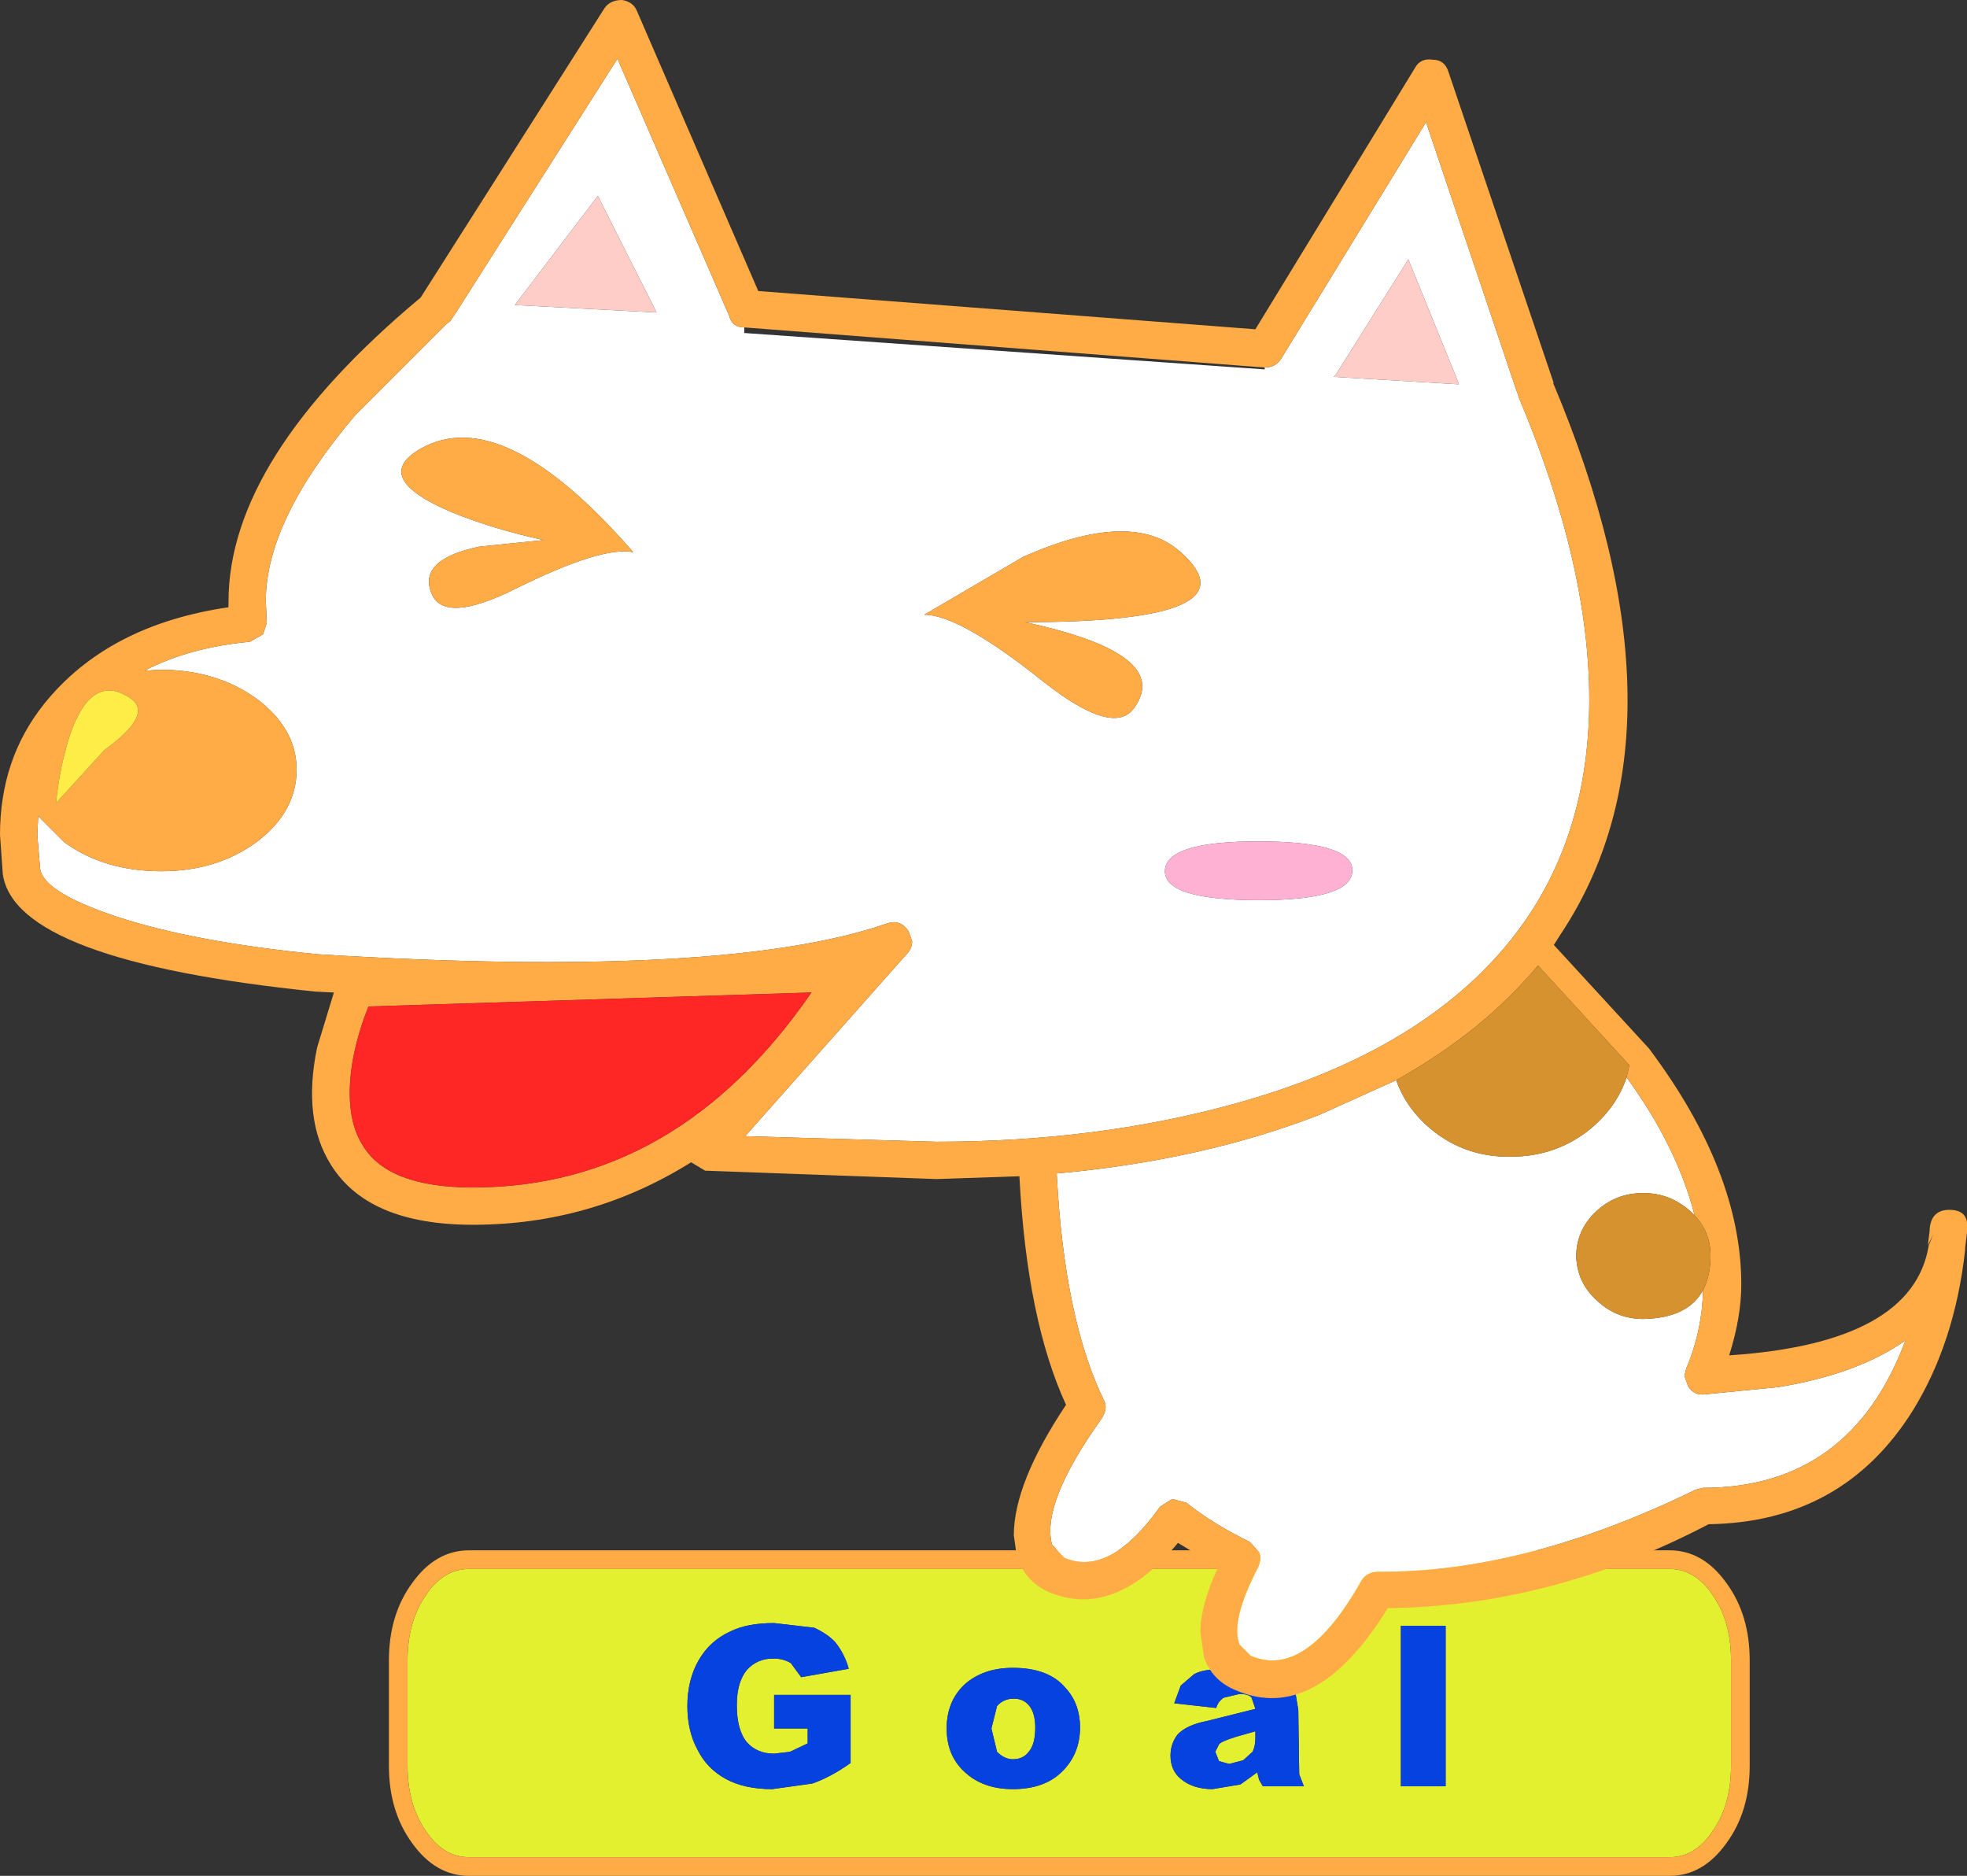
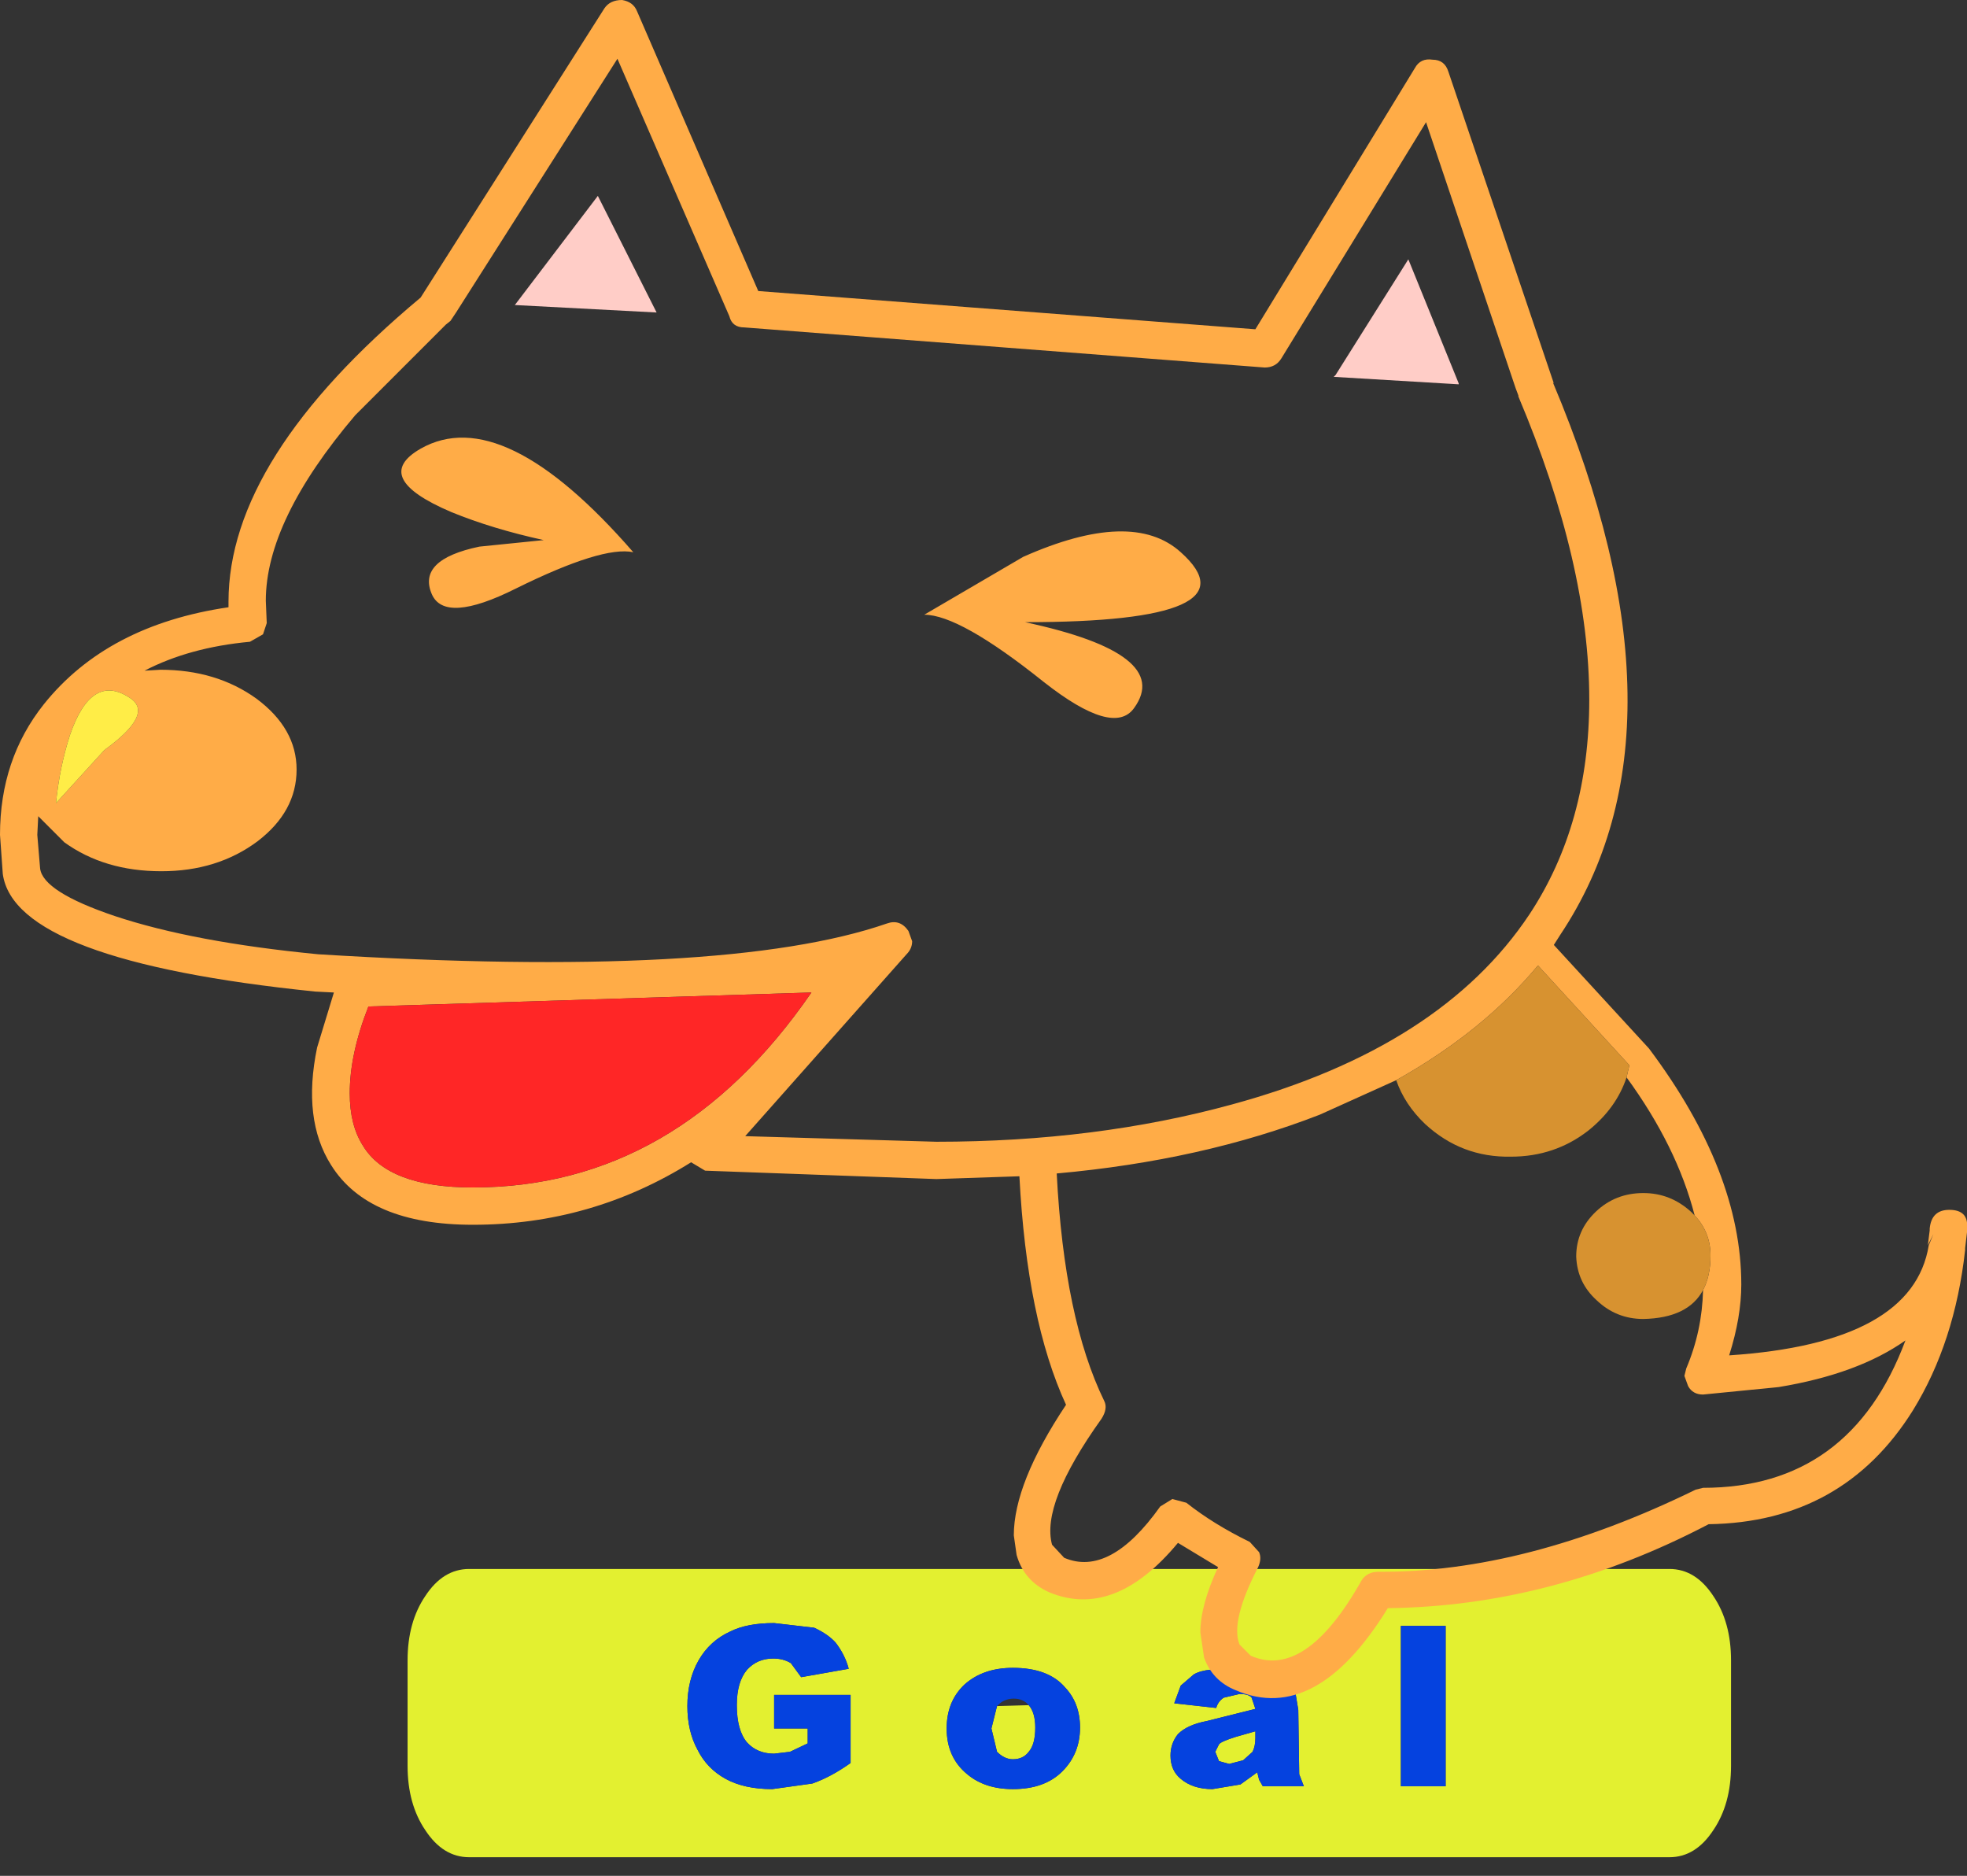
<svg xmlns="http://www.w3.org/2000/svg" height="100.55px" width="105.45px">
  <rect width="100%" height="100%" fill="#333333" stroke="none" />
  <g transform="matrix(1.0, 0.0, 0.0, 1.0, 105.1, 55.75)">
-     <path d="M-37.8 37.4 Q-37.8 37.85 -37.95 38.15 L-38.45 38.6 -39.2 38.8 -39.75 38.65 -39.95 38.15 -39.75 37.75 Q-39.65 37.6 -38.85 37.35 L-37.8 37.05 -37.8 37.4 M-38.95 33.65 L-40.2 33.75 Q-40.75 33.8 -41.1 34.0 L-41.8 34.6 -42.15 35.55 -39.9 35.8 Q-39.8 35.45 -39.5 35.25 L-38.65 35.05 Q-38.15 35.05 -38.0 35.25 L-37.8 35.85 -40.4 36.5 Q-41.45 36.7 -41.95 37.2 -42.35 37.7 -42.35 38.35 -42.35 39.15 -41.8 39.6 -41.15 40.15 -40.1 40.15 L-38.6 39.9 -37.7 39.25 -37.6 39.65 -37.4 40.0 -35.2 40.0 -35.45 39.35 -35.5 35.9 -35.65 35.0 -36.15 34.25 -37.2 33.75 -38.95 33.65 M-27.6 31.4 L-30.0 31.4 -30.0 40.0 -27.6 40.0 -27.6 31.4 M-12.3 33.25 L-12.3 38.9 Q-12.3 40.95 -13.25 42.35 -14.2 43.8 -15.6 43.8 L-79.95 43.8 Q-81.35 43.8 -82.3 42.35 -83.25 40.95 -83.25 38.9 L-83.25 33.25 Q-83.25 31.2 -82.3 29.8 -81.35 28.35 -79.95 28.35 L-15.6 28.35 Q-14.2 28.35 -13.25 29.8 -12.3 31.2 -12.3 33.25 M-49.95 35.65 Q-49.6 36.05 -49.6 36.85 -49.6 37.75 -49.95 38.15 -50.25 38.55 -50.8 38.55 -51.25 38.55 -51.65 38.15 L-51.95 36.9 -51.65 35.7 Q-51.3 35.3 -50.75 35.3 -50.25 35.3 -49.95 35.65 M-47.2 36.85 Q-47.2 35.55 -48.0 34.7 -48.9 33.65 -50.8 33.65 -52.4 33.65 -53.4 34.55 -54.35 35.45 -54.35 36.9 -54.35 38.45 -53.25 39.35 -52.3 40.15 -50.8 40.15 -49.1 40.15 -48.15 39.2 -47.2 38.25 -47.2 36.85 M-67.65 33.25 Q-68.25 34.3 -68.25 35.7 -68.25 37.05 -67.7 38.05 -67.2 39.05 -66.2 39.6 -65.2 40.15 -63.7 40.15 L-61.55 39.85 Q-60.55 39.5 -59.5 38.75 L-59.5 35.1 -63.6 35.1 -63.6 36.9 -61.8 36.9 -61.8 37.7 -62.75 38.15 -63.6 38.25 Q-64.5 38.25 -65.05 37.65 -65.6 37.0 -65.6 35.65 -65.6 34.4 -65.05 33.75 -64.5 33.15 -63.65 33.15 -63.1 33.15 -62.7 33.4 L-62.15 34.15 -59.6 33.7 Q-59.8 32.95 -60.3 32.3 -60.7 31.85 -61.45 31.5 L-63.6 31.25 Q-65.05 31.25 -65.95 31.7 -67.05 32.2 -67.65 33.25" fill="#e3f030" fill-rule="evenodd" stroke="none" />
-     <path d="M-15.6 27.35 Q-13.8 27.35 -12.55 29.1 -11.3 30.8 -11.3 33.25 L-11.3 38.9 Q-11.3 41.35 -12.55 43.05 -13.8 44.8 -15.6 44.8 L-79.95 44.8 Q-81.75 44.8 -83.0 43.05 -84.25 41.35 -84.25 38.9 L-84.25 33.25 Q-84.25 30.8 -83.0 29.1 -81.75 27.35 -79.95 27.35 L-15.6 27.35 M-12.3 33.25 Q-12.3 31.2 -13.25 29.8 -14.2 28.35 -15.6 28.35 L-79.95 28.35 Q-81.35 28.35 -82.3 29.8 -83.25 31.2 -83.25 33.25 L-83.25 38.9 Q-83.25 40.95 -82.3 42.35 -81.35 43.8 -79.95 43.8 L-15.6 43.8 Q-14.2 43.8 -13.25 42.35 -12.3 40.95 -12.3 38.9 L-12.3 33.25" fill="#ffac47" fill-rule="evenodd" stroke="none" />
+     <path d="M-37.8 37.4 Q-37.8 37.85 -37.95 38.15 L-38.45 38.6 -39.2 38.8 -39.75 38.65 -39.95 38.15 -39.75 37.75 Q-39.65 37.6 -38.85 37.35 L-37.8 37.05 -37.8 37.4 M-38.95 33.65 L-40.2 33.75 Q-40.75 33.8 -41.1 34.0 L-41.8 34.6 -42.15 35.55 -39.9 35.8 Q-39.8 35.45 -39.5 35.25 L-38.65 35.05 Q-38.15 35.05 -38.0 35.25 L-37.8 35.85 -40.4 36.5 Q-41.45 36.7 -41.95 37.2 -42.35 37.7 -42.35 38.35 -42.35 39.15 -41.8 39.6 -41.15 40.15 -40.1 40.15 L-38.6 39.9 -37.7 39.25 -37.6 39.65 -37.4 40.0 -35.2 40.0 -35.45 39.35 -35.5 35.9 -35.65 35.0 -36.15 34.25 -37.2 33.75 -38.95 33.65 M-27.6 31.4 L-30.0 31.4 -30.0 40.0 -27.6 40.0 -27.6 31.4 M-12.3 33.25 L-12.3 38.9 Q-12.3 40.95 -13.25 42.35 -14.2 43.8 -15.6 43.8 L-79.95 43.8 Q-81.35 43.8 -82.3 42.35 -83.25 40.95 -83.25 38.9 L-83.25 33.25 Q-83.25 31.2 -82.3 29.8 -81.35 28.35 -79.95 28.35 L-15.6 28.35 Q-14.2 28.35 -13.25 29.8 -12.3 31.2 -12.3 33.25 M-49.95 35.65 Q-49.6 36.05 -49.6 36.85 -49.6 37.75 -49.95 38.15 -50.25 38.55 -50.8 38.55 -51.25 38.55 -51.65 38.15 L-51.95 36.9 -51.65 35.7 M-47.2 36.85 Q-47.2 35.55 -48.0 34.7 -48.9 33.65 -50.8 33.65 -52.4 33.65 -53.4 34.55 -54.35 35.45 -54.35 36.9 -54.35 38.45 -53.25 39.35 -52.3 40.15 -50.8 40.15 -49.1 40.15 -48.15 39.2 -47.2 38.25 -47.2 36.85 M-67.65 33.25 Q-68.25 34.3 -68.25 35.7 -68.25 37.05 -67.7 38.05 -67.2 39.05 -66.2 39.6 -65.2 40.15 -63.7 40.15 L-61.55 39.85 Q-60.55 39.5 -59.5 38.75 L-59.5 35.1 -63.6 35.1 -63.6 36.9 -61.8 36.9 -61.8 37.7 -62.75 38.15 -63.6 38.25 Q-64.5 38.25 -65.05 37.65 -65.6 37.0 -65.6 35.65 -65.6 34.4 -65.05 33.75 -64.5 33.15 -63.65 33.15 -63.1 33.15 -62.7 33.4 L-62.15 34.15 -59.6 33.7 Q-59.8 32.95 -60.3 32.3 -60.7 31.85 -61.45 31.5 L-63.6 31.25 Q-65.05 31.25 -65.95 31.7 -67.05 32.2 -67.65 33.25" fill="#e3f030" fill-rule="evenodd" stroke="none" />
    <path d="M-27.6 31.4 L-27.6 40.0 -30.0 40.0 -30.0 31.4 -27.6 31.4 M-38.95 33.65 L-37.2 33.75 -36.15 34.25 -35.65 35.0 -35.5 35.9 -35.45 39.35 -35.2 40.0 -37.4 40.0 -37.6 39.65 -37.7 39.25 -38.6 39.9 -40.1 40.15 Q-41.15 40.15 -41.8 39.6 -42.35 39.15 -42.35 38.35 -42.35 37.7 -41.95 37.2 -41.45 36.7 -40.4 36.5 L-37.8 35.85 -38.0 35.25 Q-38.15 35.05 -38.65 35.05 L-39.5 35.25 Q-39.8 35.45 -39.9 35.8 L-42.15 35.55 -41.8 34.6 -41.1 34.0 Q-40.75 33.8 -40.2 33.75 L-38.95 33.65 M-37.8 37.4 L-37.8 37.05 -38.85 37.35 Q-39.65 37.6 -39.75 37.75 L-39.95 38.15 -39.75 38.65 -39.2 38.8 -38.45 38.6 -37.95 38.15 Q-37.8 37.85 -37.8 37.4 M-67.65 33.25 Q-67.05 32.2 -65.95 31.7 -65.05 31.25 -63.6 31.25 L-61.45 31.5 Q-60.7 31.85 -60.3 32.3 -59.8 32.95 -59.6 33.7 L-62.15 34.15 -62.7 33.4 Q-63.1 33.15 -63.65 33.15 -64.5 33.15 -65.05 33.75 -65.6 34.4 -65.6 35.65 -65.6 37.0 -65.05 37.65 -64.5 38.25 -63.6 38.25 L-62.75 38.15 -61.8 37.7 -61.8 36.9 -63.6 36.9 -63.6 35.1 -59.5 35.1 -59.5 38.75 Q-60.55 39.5 -61.55 39.85 L-63.7 40.15 Q-65.2 40.15 -66.2 39.6 -67.2 39.05 -67.7 38.05 -68.25 37.05 -68.25 35.7 -68.25 34.3 -67.65 33.25 M-47.2 36.85 Q-47.2 38.25 -48.15 39.2 -49.1 40.15 -50.8 40.15 -52.3 40.15 -53.25 39.35 -54.35 38.45 -54.35 36.9 -54.35 35.45 -53.4 34.55 -52.4 33.65 -50.8 33.65 -48.9 33.65 -48.0 34.7 -47.2 35.55 -47.2 36.85 M-49.95 35.65 Q-50.25 35.3 -50.75 35.3 -51.3 35.3 -51.65 35.7 L-51.95 36.9 -51.65 38.15 Q-51.25 38.55 -50.8 38.55 -50.25 38.55 -49.95 38.15 -49.6 37.75 -49.6 36.85 -49.6 36.05 -49.95 35.65" fill="#0542df" fill-rule="evenodd" stroke="none" />
-     <path d="M-23.85 -34.95 L-23.7 -34.55 -23.7 -34.5 Q-19.9 -25.5 -19.9 -18.25 -19.9 -11.6 -23.1 -6.75 -27.85 0.4 -39.05 3.45 -46.35 5.45 -54.9 5.45 L-65.15 5.15 -56.5 -4.6 Q-56.2 -4.9 -56.2 -5.3 L-56.4 -5.85 Q-56.85 -6.5 -57.55 -6.25 -66.2 -3.25 -88.05 -4.6 -94.75 -5.25 -98.95 -6.65 -102.8 -7.95 -102.95 -9.2 L-103.1 -11.0 -103.05 -12.0 -101.65 -10.6 Q-99.5 -9.05 -96.45 -9.05 -93.45 -9.05 -91.3 -10.65 -89.2 -12.25 -89.2 -14.5 -89.2 -16.7 -91.35 -18.3 -93.5 -19.85 -96.5 -19.85 L-97.35 -19.8 Q-94.95 -21.05 -91.7 -21.35 L-91.0 -21.75 -90.8 -22.35 -90.85 -23.55 Q-90.85 -27.85 -86.05 -33.5 L-81.2 -38.35 -80.95 -38.55 -80.65 -39.0 -72.0 -52.6 -66.0 -38.8 Q-65.85 -38.2 -65.2 -38.2 L-65.2 -37.9 -37.3 -35.95 -33.5 -35.65 -37.3 -35.95 -37.3 -36.05 Q-36.7 -36.05 -36.4 -36.55 L-28.65 -49.2 -23.85 -34.95 -26.9 -35.2 -23.85 -34.95 M-33.5 -35.65 L-33.6 -35.55 -26.9 -35.15 -26.9 -35.2 -29.6 -41.85 -33.5 -35.65 M-80.65 -39.0 L-65.2 -37.9 -80.65 -39.0 M-41.8 -26.15 Q-44.4 -28.5 -50.25 -25.9 L-55.55 -22.8 Q-53.65 -22.8 -49.15 -19.2 -45.4 -16.25 -44.3 -17.8 -42.2 -20.7 -50.15 -22.4 -37.6 -22.4 -41.8 -26.15 M-77.5 -39.4 L-69.9 -39.0 -73.05 -45.25 -77.5 -39.4 M-79.4 -26.45 Q-82.75 -25.75 -81.95 -23.9 -81.25 -22.3 -77.45 -24.2 -72.8 -26.5 -71.15 -26.15 -78.15 -34.2 -82.55 -31.7 -85.25 -30.15 -80.9 -28.3 -78.7 -27.4 -75.95 -26.8 L-79.4 -26.45 M-37.65 -10.65 Q-42.65 -10.65 -42.65 -9.05 -42.65 -7.5 -37.6 -7.5 -32.6 -7.5 -32.6 -9.1 -32.6 -10.65 -37.65 -10.65 M-13.8 13.4 Q-13.85 15.6 -14.7 17.6 L-14.8 18.0 -14.6 18.55 Q-14.35 19.0 -13.8 19.0 L-9.75 18.6 Q-5.5 17.9 -2.95 16.1 -5.9 24.0 -13.8 24.0 L-14.2 24.1 Q-23.3 28.55 -31.2 28.5 -31.8 28.5 -32.1 28.95 -35.1 34.3 -38.05 33.0 L-38.65 32.4 Q-39.15 31.15 -37.65 28.25 -37.45 27.8 -37.6 27.45 L-38.1 26.9 Q-40.05 25.95 -41.5 24.8 L-42.25 24.6 -42.9 25.0 Q-45.6 28.8 -48.05 27.75 L-48.7 27.05 Q-49.3 24.85 -46.05 20.3 -45.7 19.75 -45.9 19.35 -48.05 14.95 -48.45 7.15 -40.65 6.45 -34.35 4.0 L-30.25 2.15 Q-29.8 3.45 -28.7 4.5 -26.75 6.3 -24.1 6.25 -21.75 6.25 -19.95 4.85 -18.45 3.65 -17.9 2.0 -15.2 5.7 -14.25 9.4 L-14.45 9.2 Q-15.55 8.2 -17.0 8.2 -18.5 8.2 -19.55 9.2 -20.6 10.2 -20.6 11.6 -20.55 13.0 -19.5 13.95 -18.45 14.95 -17.0 14.95 -14.6 14.9 -13.8 13.4" fill="#ffffff" fill-rule="evenodd" stroke="none" />
    <path d="M-80.65 -39.0 L-80.95 -38.55 -81.2 -38.35 -86.05 -33.5 Q-90.85 -27.85 -90.85 -23.55 L-90.8 -22.35 -91.0 -21.75 -91.7 -21.35 Q-94.95 -21.05 -97.35 -19.8 L-96.5 -19.85 Q-93.5 -19.85 -91.35 -18.3 -89.2 -16.7 -89.2 -14.5 -89.2 -12.25 -91.3 -10.65 -93.45 -9.05 -96.45 -9.05 -99.5 -9.05 -101.65 -10.6 L-103.05 -12.0 -103.1 -11.0 -102.95 -9.2 Q-102.8 -7.95 -98.95 -6.65 -94.75 -5.25 -88.05 -4.6 -66.2 -3.25 -57.55 -6.25 -56.85 -6.5 -56.4 -5.85 L-56.2 -5.3 Q-56.2 -4.9 -56.5 -4.6 L-65.15 5.15 -54.9 5.45 Q-46.35 5.45 -39.05 3.45 -27.85 0.4 -23.1 -6.75 -19.9 -11.6 -19.9 -18.25 -19.9 -25.5 -23.7 -34.5 L-23.7 -34.55 -23.85 -34.95 -28.65 -49.2 -36.4 -36.55 Q-36.7 -36.05 -37.3 -36.05 L-65.2 -38.2 Q-65.85 -38.2 -66.0 -38.8 L-72.0 -52.6 -80.65 -39.0 M-101.35 -16.35 Q-101.9 -14.65 -102.1 -12.7 L-99.5 -15.55 Q-96.8 -17.5 -98.15 -18.35 -100.2 -19.7 -101.35 -16.35 M-105.1 -11.0 Q-105.1 -15.05 -102.75 -18.0 -99.35 -22.25 -92.85 -23.2 L-92.85 -23.5 Q-92.85 -31.2 -82.55 -39.8 L-72.7 -55.3 Q-72.4 -55.75 -71.75 -55.75 -71.15 -55.65 -70.95 -55.15 L-64.45 -40.15 -37.8 -38.1 -29.25 -52.1 Q-28.95 -52.65 -28.3 -52.55 -27.65 -52.55 -27.45 -51.9 L-21.8 -35.2 -21.85 -35.25 Q-14.05 -16.75 -21.45 -5.65 L-21.8 -5.1 -16.7 0.45 Q-11.75 7.05 -11.75 13.1 -11.75 14.85 -12.4 16.9 -2.55 16.25 -1.7 11.0 L-1.45 10.4 -1.75 11.0 -1.65 10.2 -1.65 10.1 Q-1.55 9.1 -0.6 9.1 0.45 9.1 0.35 10.1 L0.35 10.3 0.25 11.15 0.25 11.25 Q-0.3 16.2 -2.55 19.85 -6.3 25.85 -13.5 25.95 -21.9 30.35 -30.7 30.45 -34.55 36.7 -38.85 34.85 -40.1 34.35 -40.55 33.1 L-40.75 31.75 Q-40.75 30.3 -39.8 28.25 L-41.95 26.95 Q-45.35 31.05 -48.85 29.6 -50.2 29.0 -50.6 27.6 L-50.75 26.55 Q-50.75 23.75 -47.95 19.55 -50.05 15.0 -50.45 7.3 L-54.9 7.45 -67.3 7.0 -68.05 6.55 Q-73.4 9.9 -79.75 9.9 -85.35 9.9 -87.35 6.7 -88.9 4.25 -88.1 0.4 L-87.2 -2.55 -88.2 -2.6 Q-104.3 -4.25 -104.95 -8.9 L-105.1 -11.0 M-41.8 -26.15 Q-37.6 -22.4 -50.15 -22.4 -42.2 -20.7 -44.3 -17.8 -45.4 -16.25 -49.15 -19.2 -53.65 -22.8 -55.55 -22.8 L-50.25 -25.9 Q-44.4 -28.5 -41.8 -26.15 M-79.4 -26.45 L-75.95 -26.8 Q-78.7 -27.4 -80.9 -28.3 -85.25 -30.15 -82.55 -31.7 -78.15 -34.2 -71.15 -26.15 -72.8 -26.5 -77.45 -24.2 -81.25 -22.3 -81.95 -23.9 -82.75 -25.75 -79.4 -26.45 M-61.6 -2.55 L-85.35 -1.8 Q-86.35 0.75 -86.35 2.85 -86.35 4.55 -85.65 5.65 -84.3 7.9 -79.75 7.9 -68.8 7.9 -61.6 -2.55 M-13.8 13.4 Q-13.4 12.65 -13.4 11.55 -13.4 10.3 -14.25 9.4 -15.2 5.7 -17.9 2.0 L-17.75 1.35 -22.65 -4.0 Q-25.6 -0.45 -30.25 2.15 L-34.35 4.0 Q-40.65 6.45 -48.45 7.15 -48.05 14.95 -45.9 19.35 -45.7 19.75 -46.05 20.3 -49.3 24.85 -48.7 27.05 L-48.05 27.75 Q-45.6 28.8 -42.9 25.0 L-42.25 24.6 -41.5 24.8 Q-40.05 25.95 -38.1 26.9 L-37.6 27.45 Q-37.45 27.8 -37.65 28.25 -39.15 31.15 -38.65 32.4 L-38.05 33.0 Q-35.1 34.3 -32.1 28.95 -31.8 28.5 -31.2 28.5 -23.3 28.55 -14.2 24.1 L-13.8 24.0 Q-5.9 24.0 -2.95 16.1 -5.5 17.9 -9.75 18.6 L-13.8 19.0 Q-14.35 19.0 -14.6 18.55 L-14.8 18.0 -14.7 17.6 Q-13.85 15.6 -13.8 13.4" fill="#ffac47" fill-rule="evenodd" stroke="none" />
    <path d="M-14.25 9.4 Q-13.4 10.3 -13.4 11.55 -13.4 12.65 -13.8 13.4 -14.6 14.9 -17.0 14.95 -18.45 14.95 -19.5 13.95 -20.55 13.0 -20.6 11.6 -20.6 10.2 -19.55 9.2 -18.5 8.2 -17.0 8.2 -15.55 8.2 -14.45 9.2 L-14.25 9.4 M-30.25 2.15 Q-25.6 -0.45 -22.65 -4.0 L-17.75 1.35 -17.9 2.0 Q-18.45 3.65 -19.95 4.85 -21.75 6.25 -24.1 6.25 -26.75 6.3 -28.7 4.5 -29.8 3.45 -30.25 2.15" fill="#d79230" fill-rule="evenodd" stroke="none" />
    <path d="M-26.9 -35.2 L-26.9 -35.15 -33.6 -35.55 -33.5 -35.65 -29.6 -41.85 -26.9 -35.2 M-77.5 -39.4 L-73.05 -45.25 -69.9 -39.0 -77.5 -39.4" fill="#ffcdc7" fill-rule="evenodd" stroke="none" />
-     <path d="M-37.65 -10.65 Q-32.6 -10.65 -32.6 -9.1 -32.6 -7.5 -37.6 -7.5 -42.65 -7.5 -42.65 -9.05 -42.65 -10.65 -37.65 -10.65" fill="#ffb1d4" fill-rule="evenodd" stroke="none" />
    <path d="M-101.35 -16.35 Q-100.2 -19.7 -98.15 -18.35 -96.8 -17.5 -99.5 -15.55 L-102.1 -12.7 Q-101.9 -14.65 -101.35 -16.35" fill="#ffed47" fill-rule="evenodd" stroke="none" />
    <path d="M-61.6 -2.55 Q-68.8 7.9 -79.75 7.9 -84.3 7.9 -85.65 5.65 -86.35 4.55 -86.35 2.85 -86.35 0.75 -85.35 -1.8 L-61.6 -2.55" fill="#ff2626" fill-rule="evenodd" stroke="none" />
  </g>
</svg>